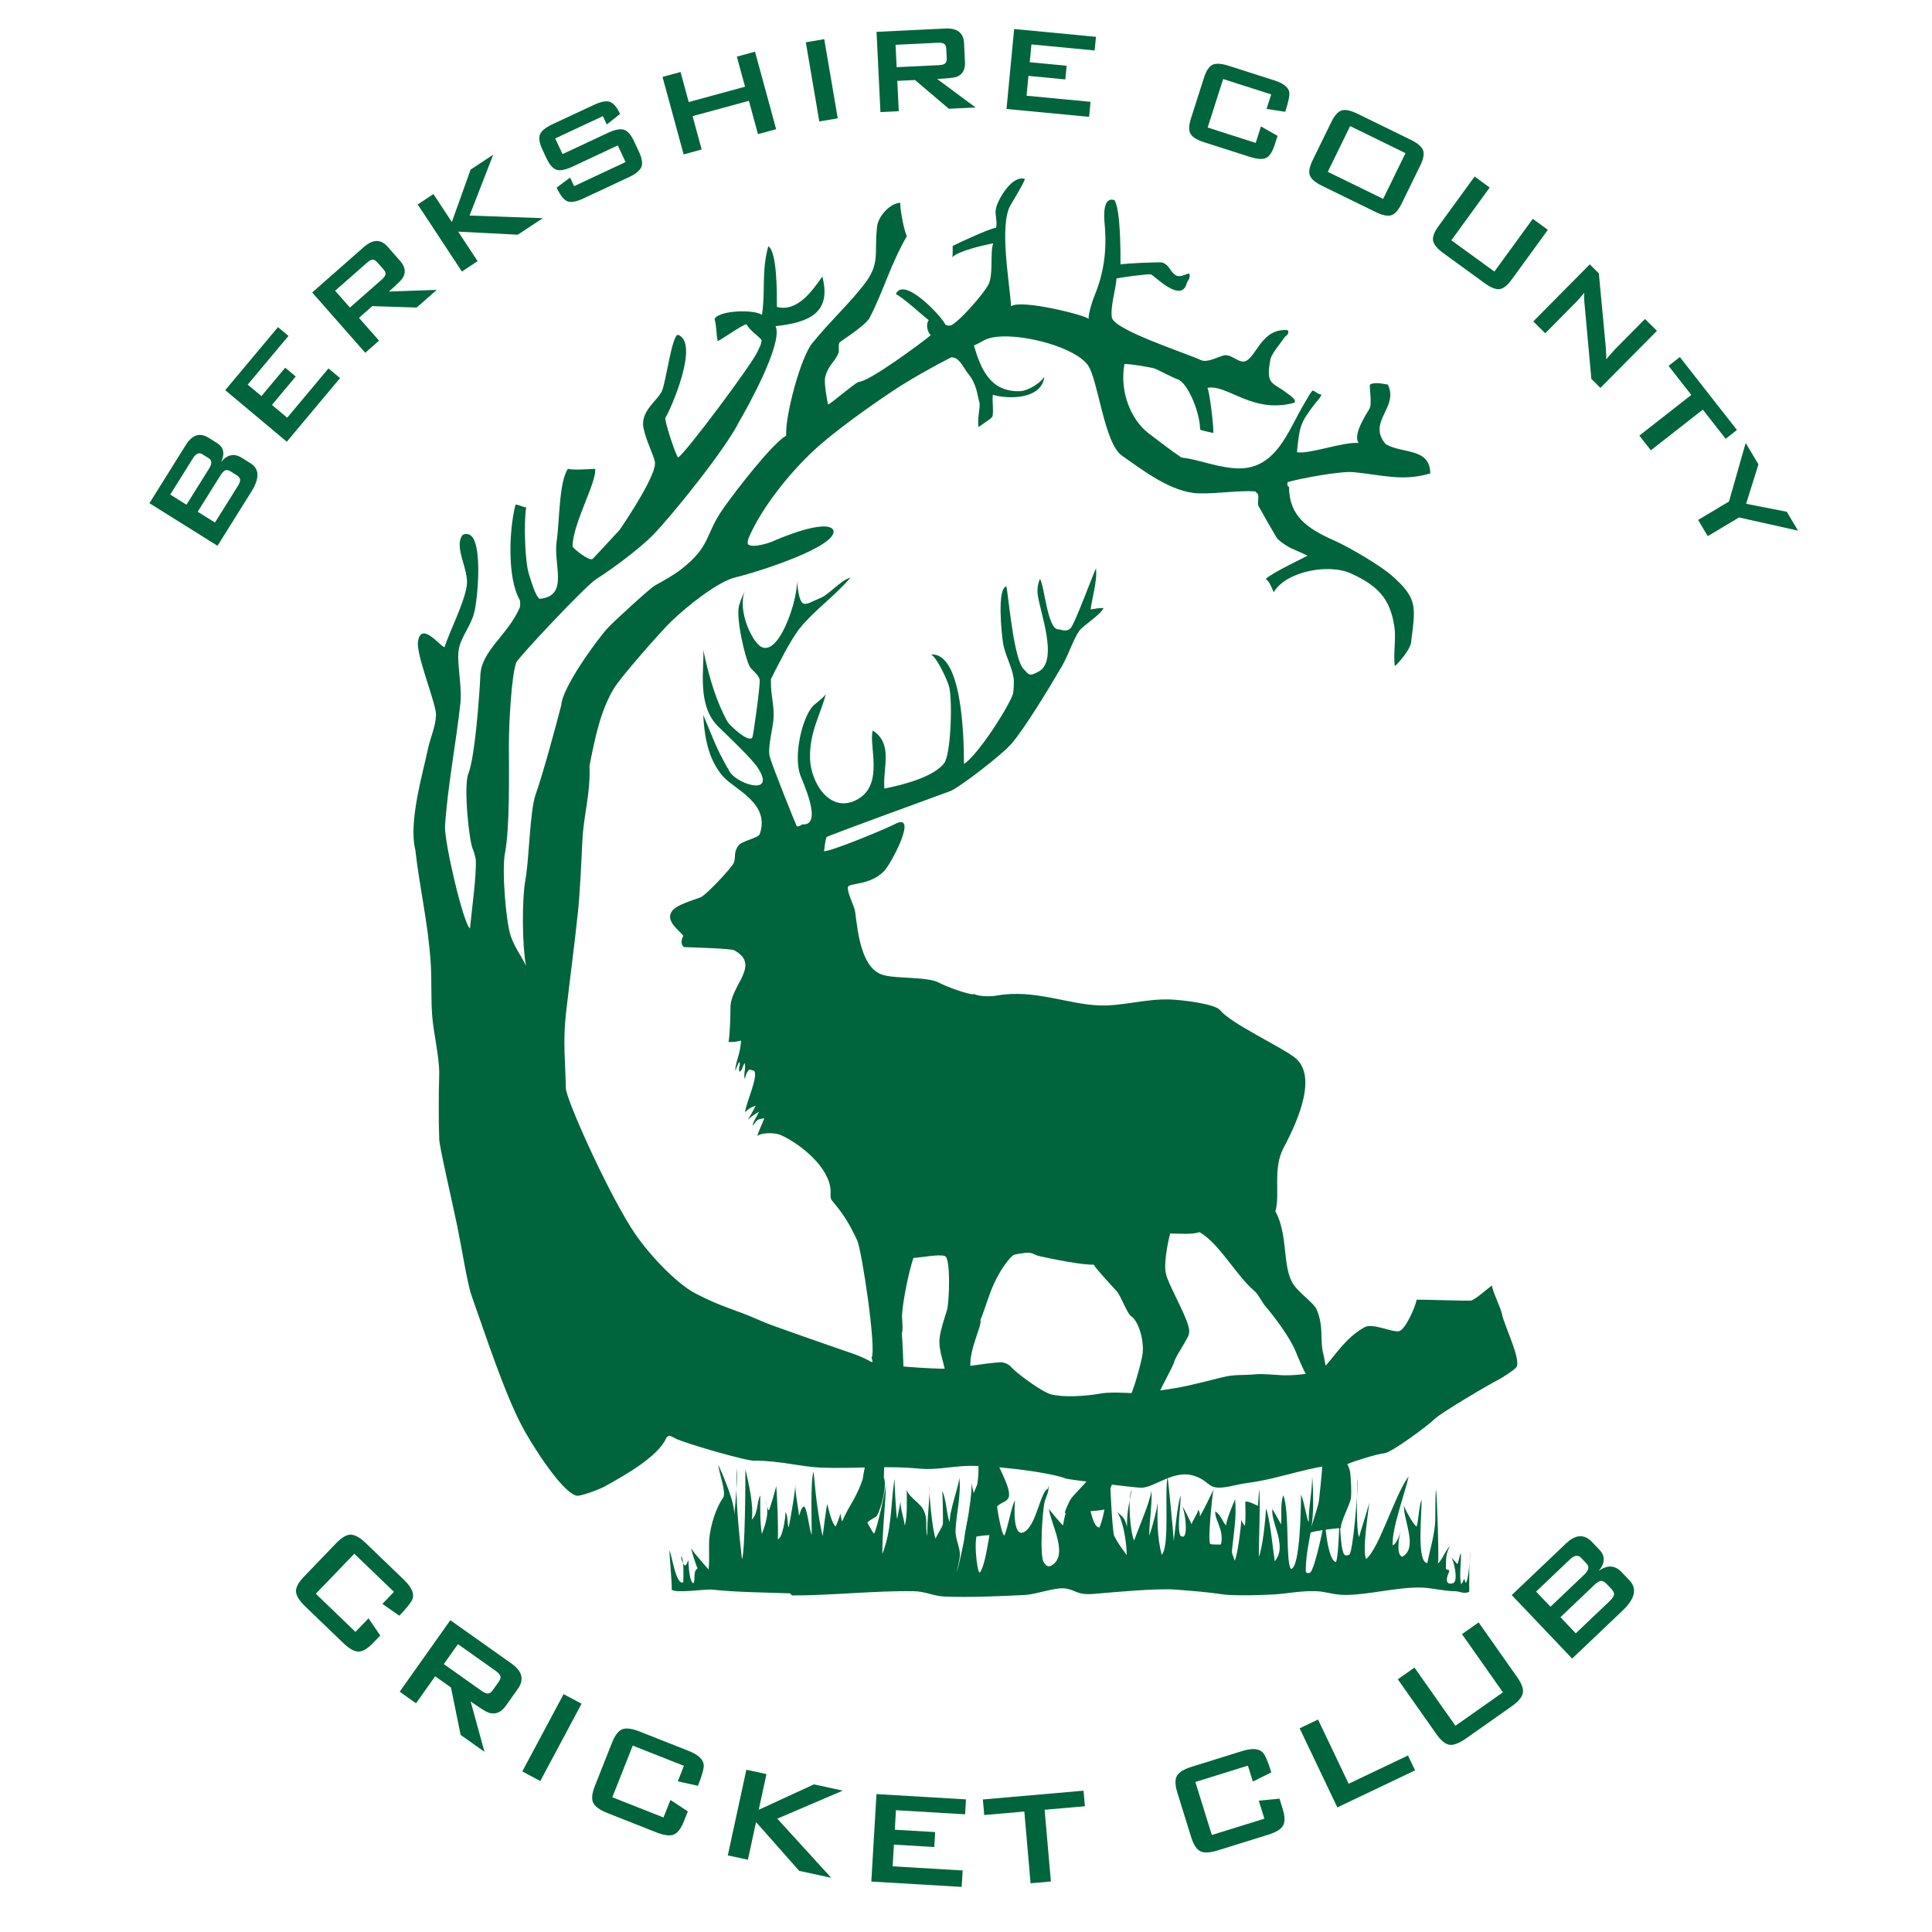
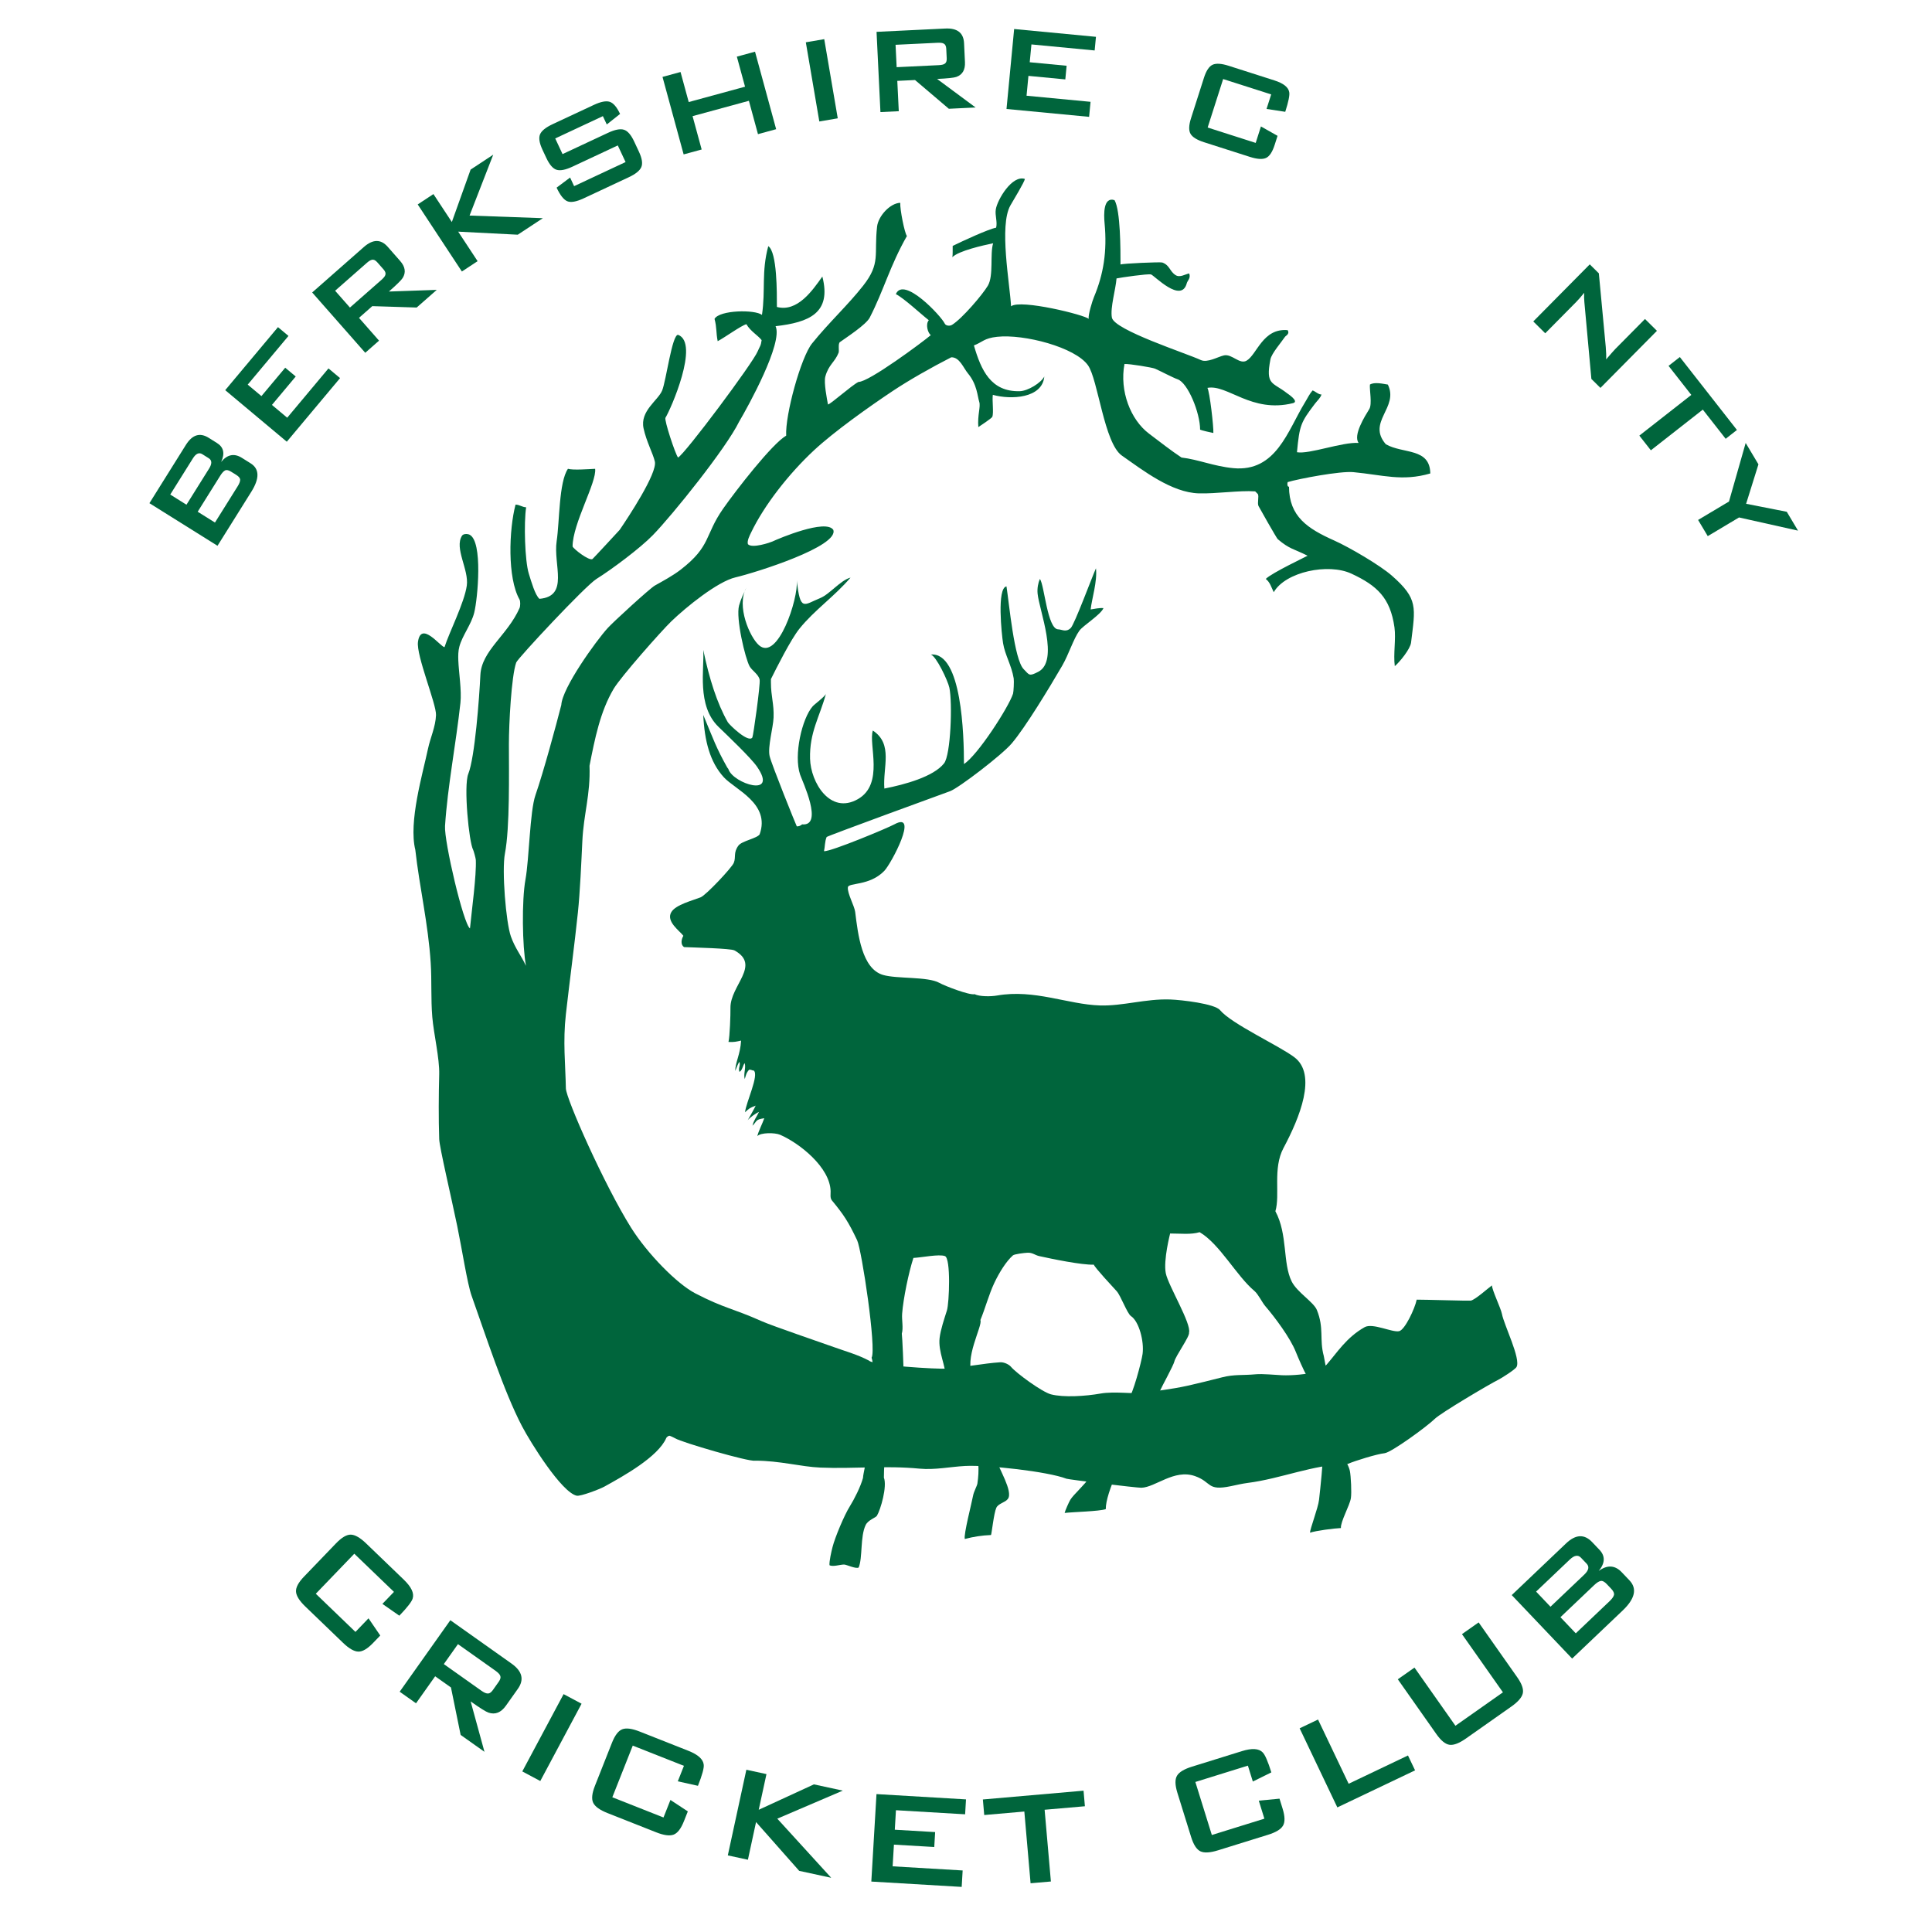
<svg xmlns="http://www.w3.org/2000/svg" stroke-width="0.501" stroke-linejoin="bevel" fill-rule="evenodd" version="1.1" overflow="visible" width="150pt" height="150pt" viewBox="0 0 150 150">
  <defs>
    <marker id="DefaultArrow2" markerUnits="strokeWidth" viewBox="0 0 1 1" markerWidth="1" markerHeight="1" overflow="visible" orient="auto">
      <g transform="scale(0.009)">
-         <path d="M -9 54 L -9 -54 L 117 0 z" />
-       </g>
+         </g>
    </marker>
    <marker id="DefaultArrow3" markerUnits="strokeWidth" viewBox="0 0 1 1" markerWidth="1" markerHeight="1" overflow="visible" orient="auto">
      <g transform="scale(0.009)">
        <path d="M -27 54 L -9 0 L -27 -54 L 135 0 z" />
      </g>
    </marker>
    <marker id="DefaultArrow4" markerUnits="strokeWidth" viewBox="0 0 1 1" markerWidth="1" markerHeight="1" overflow="visible" orient="auto">
      <g transform="scale(0.009)">
        <path d="M -9,0 L -9,-45 C -9,-51.708 2.808,-56.580 9,-54 L 117,-9 C 120.916,-7.369 126.000,-4.242 126,0 C 126,4.242 120.916,7.369 117,9 L 9,54 C 2.808,56.580 -9,51.708 -9,45 z" />
      </g>
    </marker>
    <marker id="DefaultArrow5" markerUnits="strokeWidth" viewBox="0 0 1 1" markerWidth="1" markerHeight="1" overflow="visible" orient="auto">
      <g transform="scale(0.009)">
        <path d="M -54, 0 C -54,29.807 -29.807,54 0,54 C 29.807,54 54,29.807 54,0 C 54,-29.807 29.807,-54 0,-54 C -29.807,-54 -54,-29.807 -54,0 z" />
      </g>
    </marker>
    <marker id="DefaultArrow6" markerUnits="strokeWidth" viewBox="0 0 1 1" markerWidth="1" markerHeight="1" overflow="visible" orient="auto">
      <g transform="scale(0.009)">
        <path d="M -63,0 L 0,63 L 63,0 L 0,-63 z" />
      </g>
    </marker>
    <marker id="DefaultArrow7" markerUnits="strokeWidth" viewBox="0 0 1 1" markerWidth="1" markerHeight="1" overflow="visible" orient="auto">
      <g transform="scale(0.009)">
        <path d="M 18,-54 L 108,-54 L 63,0 L 108,54 L 18, 54 L -36,0 z" />
      </g>
    </marker>
    <marker id="DefaultArrow8" markerUnits="strokeWidth" viewBox="0 0 1 1" markerWidth="1" markerHeight="1" overflow="visible" orient="auto">
      <g transform="scale(0.009)">
        <path d="M -36,0 L 18,-54 L 54,-54 L 18,-18 L 27,-18 L 63,-54 L 99,-54 L 63,-18 L 72,-18 L 108,-54 L 144,-54 L 90,0 L 144,54 L 108,54 L 72,18 L 63,18 L 99,54 L 63,54 L 27,18 L 18,18 L 54,54 L 18,54 z" />
      </g>
    </marker>
    <marker id="DefaultArrow9" markerUnits="strokeWidth" viewBox="0 0 1 1" markerWidth="1" markerHeight="1" overflow="visible" orient="auto">
      <g transform="scale(0.009)">
        <path d="M 0,45 L -45,0 L 0, -45 L 45, 0 z M 0, 63 L-63, 0 L 0, -63 L 63, 0 z" />
      </g>
    </marker>
    <filter id="StainedFilter">
      <feBlend mode="multiply" in2="BackgroundImage" in="SourceGraphic" result="blend" />
      <feComposite in="blend" in2="SourceAlpha" operator="in" result="comp" />
    </filter>
    <filter id="BleachFilter">
      <feBlend mode="screen" in2="BackgroundImage" in="SourceGraphic" result="blend" />
      <feComposite in="blend" in2="SourceAlpha" operator="in" result="comp" />
    </filter>
    <filter id="InvertTransparencyBitmapFilter">
      <feComponentTransfer>
        <feFuncR type="gamma" amplitude="1.055" exponent=".417" offset="-0.055" />
        <feFuncG type="gamma" amplitude="1.055" exponent=".417" offset="-0.055" />
        <feFuncB type="gamma" amplitude="1.055" exponent=".417" offset="-0.055" />
      </feComponentTransfer>
      <feComponentTransfer>
        <feFuncR type="linear" slope="-1" intercept="1" />
        <feFuncG type="linear" slope="-1" intercept="1" />
        <feFuncB type="linear" slope="-1" intercept="1" />
        <feFuncA type="linear" slope="1" intercept="0" />
      </feComponentTransfer>
      <feComponentTransfer>
        <feFuncR type="gamma" amplitude="1" exponent="2.4" offset="0" />
        <feFuncG type="gamma" amplitude="1" exponent="2.4" offset="0" />
        <feFuncB type="gamma" amplitude="1" exponent="2.4" offset="0" />
      </feComponentTransfer>
    </filter>
  </defs>
  <g id="Document" fill="none" stroke="black" font-family="Times New Roman" font-size="16" transform="scale(1 -1)">
    <g id="Spread" transform="translate(0 -150)">
      <g id="Layer_2">
        <path d="M 102.779,44.719 C 103.046,43.229 103.6,40.844 104.058,39.218 C 104.235,38.591 104.262,37.719 104.367,37.054 C 104.446,36.552 104.728,36.184 104.805,35.793 C 104.884,35.392 104.95,34.119 104.882,33.681 C 104.794,33.116 104.065,31.845 104.109,31.363 C 103.555,31.338 102.168,31.157 101.714,31.003 C 101.683,31.234 102.339,32.914 102.41,33.553 C 102.522,34.572 102.732,36.401 102.693,37.389 C 102.616,39.367 101.827,41.368 101.457,43.183 C 101.255,43.517 100.776,44.61 100.607,45.038 C 100.173,46.136 98.965,47.746 98.238,48.591 C 97.98,48.891 97.694,49.519 97.388,49.775 C 96.005,50.933 94.701,53.418 93.139,54.334 C 92.463,54.131 91.675,54.231 90.848,54.231 C 90.851,54.222 90.308,52.167 90.513,51.14 C 90.701,50.195 92.52,47.216 92.315,46.531 C 92.385,46.247 91.276,44.73 91.176,44.291 C 91.107,43.983 90.171,42.289 90.075,42.046 C 89.716,41.134 88.643,39.292 88.144,38.456 C 87.31,37.058 85.841,34.125 85.852,32.831 C 85.338,32.656 83.321,32.614 82.658,32.535 C 82.696,32.713 82.994,33.386 83.096,33.553 C 83.358,33.982 84.169,34.662 84.616,35.329 C 84.985,35.879 85.41,36.896 85.749,37.543 C 86.359,38.711 86.896,40.363 87.602,41.381 C 87.937,41.674 88.632,44.295 88.71,44.883 C 88.839,45.857 88.435,47.404 87.809,47.819 C 87.515,48.013 87.015,49.403 86.701,49.75 C 86.392,50.092 85.016,51.561 84.925,51.81 C 83.96,51.784 81.698,52.252 80.676,52.479 C 80.357,52.551 80.164,52.757 79.774,52.738 C 79.517,52.724 78.76,52.636 78.641,52.531 C 78.124,52.073 77.587,51.214 77.199,50.394 C 76.772,49.49 76.49,48.405 76.117,47.51 C 76.319,47.084 74.784,44.48 75.551,43.106 C 75.912,42.46 76.597,40.216 76.864,39.372 C 77.117,38.573 77.119,37.582 77.328,36.746 C 77.507,36.029 78.676,34.213 78.255,33.63 C 78.045,33.338 77.51,33.279 77.353,32.934 C 77.158,32.503 76.994,30.904 76.941,30.822 C 76.219,30.79 75.583,30.692 74.909,30.514 C 74.794,30.808 75.463,33.389 75.551,33.887 C 75.605,34.188 75.86,34.642 75.885,34.814 C 76.04,35.858 75.993,36.774 75.68,37.801 C 75.496,38.402 75.048,39.017 74.83,39.655 C 74.406,40.902 73.804,42.099 73.389,43.158 C 73.46,43.904 72.825,45.034 72.951,46.119 C 73.025,46.764 73.32,47.627 73.518,48.256 C 73.7,48.835 73.834,52.316 73.363,52.479 C 72.884,52.645 71.586,52.369 70.917,52.334 C 70.555,51.23 70.129,49.181 70.041,47.999 C 70.005,47.504 70.147,46.906 70.016,46.454 C 70.055,46.232 70.167,43.663 70.144,43.57 C 69.922,42.658 69.549,41.604 69.269,40.634 C 68.898,39.353 68.625,36.676 68.625,35.278 C 68.893,34.596 68.374,32.802 68.084,32.317 C 67.995,32.167 67.402,31.996 67.209,31.595 C 66.777,30.698 66.983,29.063 66.668,28.299 C 66.45,28.171 65.719,28.53 65.534,28.53 C 65.218,28.53 64.664,28.333 64.401,28.479 C 64.377,28.795 64.547,29.531 64.633,29.87 C 64.831,30.653 65.554,32.368 65.973,33.037 C 66.326,33.603 66.812,34.563 67.002,35.251 C 67.03,35.678 67.227,36.228 67.209,36.797 C 67.18,37.664 67.17,38.824 67.312,39.655 C 67.479,40.635 68.014,43.588 67.671,44.59 C 68.061,45.256 66.905,52.951 66.549,53.704 C 65.868,55.145 65.501,55.695 64.593,56.795 C 64.429,56.993 64.496,57.272 64.489,57.516 C 64.439,59.373 62.082,61.235 60.576,61.893 C 60.159,62.076 59.047,62.073 58.799,61.791 C 58.867,62.124 59.199,62.779 59.34,63.181 C 58.62,63.077 58.795,62.962 58.425,62.602 C 58.499,62.984 58.745,63.285 58.928,63.671 C 58.643,63.553 58.195,63.208 58.052,63.027 C 58.203,63.292 58.591,63.964 58.67,64.16 C 58.191,63.974 58.164,63.941 57.846,63.645 C 57.903,64.364 58.965,66.561 58.515,66.889 C 58.412,66.864 58.322,66.981 58.155,66.941 C 57.932,66.696 57.922,66.53 57.821,66.22 C 57.709,66.654 57.928,67.042 57.821,67.456 C 57.686,67.343 57.633,66.863 57.409,66.786 C 57.299,67.107 57.511,67.257 57.409,67.559 C 57.283,67.402 57.171,67.057 57.088,66.855 C 57.075,67.492 57.489,68.165 57.537,69.208 C 57.165,69.127 56.987,69.077 56.559,69.104 C 56.662,69.5 56.722,71.26 56.712,71.73 C 56.675,73.485 59.115,75.058 57.022,76.211 C 56.736,76.369 53.824,76.436 53.108,76.468 C 52.831,76.654 52.89,77.063 53.056,77.344 C 52.814,77.697 51.667,78.456 52.129,79.197 C 52.48,79.763 53.751,80.078 54.395,80.331 C 54.811,80.494 56.821,82.634 56.971,83.009 C 57.16,83.483 56.918,83.784 57.331,84.348 C 57.599,84.714 58.789,84.909 58.979,85.224 C 59.83,87.61 57.076,88.693 56.198,89.653 C 55.115,90.836 54.696,92.485 54.601,94.494 C 55.397,92.58 55.592,91.97 56.455,90.425 C 56.505,90.337 56.534,90.343 56.559,90.27 C 56.934,89.162 60.464,88.028 58.773,90.477 C 58.291,91.173 56.484,92.892 55.786,93.566 C 54.078,95.219 54.694,98.068 54.601,99.541 C 55.068,97.307 55.665,95.406 56.507,93.928 C 56.614,93.74 58.112,92.282 58.412,92.742 C 58.483,92.85 59.043,96.85 58.979,97.224 C 58.911,97.626 58.388,97.938 58.207,98.253 C 57.861,98.853 57.11,102.022 57.383,102.992 C 57.535,103.536 57.729,103.893 57.949,104.382 C 57.144,102.949 58.225,100.514 58.928,99.902 C 60.38,98.634 61.998,103.507 61.863,104.949 C 62.13,102.479 62.406,103.048 63.665,103.558 C 64.426,103.866 65.248,104.948 66.035,105.155 C 64.786,103.691 63.224,102.626 62.069,101.189 C 61.391,100.347 60.28,98.13 59.855,97.275 C 59.853,97.271 59.855,97.042 59.855,97.017 C 59.855,95.921 60.103,95.343 60.06,94.288 C 60.028,93.499 59.594,92.024 59.752,91.301 C 59.882,90.7 61.84,85.852 61.863,85.841 C 62.013,85.835 62.15,85.886 62.275,85.996 C 63.966,85.839 62.296,89.342 62.12,89.858 C 61.608,91.367 62.267,94.223 63.099,95.164 C 63.247,95.331 64.082,95.944 64.129,96.142 C 63.633,94.32 62.84,93.151 62.893,91.094 C 62.939,89.261 64.446,86.73 66.601,87.953 C 68.675,89.131 67.411,92.204 67.768,93.28 C 69.369,92.224 68.53,90.427 68.661,88.777 C 70.243,89.088 72.474,89.692 73.297,90.734 C 73.82,91.396 73.956,95.447 73.709,96.605 C 73.591,97.157 72.684,99.07 72.267,99.181 C 74.684,99.399 74.841,92.87 74.841,90.682 C 75.893,91.345 78.312,95.088 78.652,96.142 C 78.696,96.28 78.738,97.116 78.704,97.326 C 78.537,98.349 78.028,99.139 77.879,100.057 C 77.768,100.739 77.386,104.358 78.143,104.472 C 78.359,103.09 78.74,98.804 79.476,98.048 C 79.927,97.584 79.895,97.474 80.609,97.841 C 82.259,98.689 80.675,102.639 80.558,103.919 C 80.52,104.336 80.604,104.758 80.738,105.052 C 81.089,104.58 81.314,101.162 82.155,101.138 C 82.463,101.129 82.761,100.884 83.132,101.241 C 83.425,101.522 84.82,105.295 85.09,105.876 C 85.207,104.86 84.766,103.507 84.678,102.682 C 85.022,102.73 85.309,102.813 85.674,102.786 C 85.45,102.261 84.095,101.437 83.803,101.034 C 83.342,100.4 82.973,99.181 82.463,98.305 C 81.476,96.609 79.603,93.514 78.549,92.28 C 77.798,91.39 74.422,88.81 73.76,88.571 C 72.917,88.267 64.288,85.114 64.181,85.017 C 64.031,84.669 64.052,84.237 63.975,83.911 C 64.551,83.888 68.931,85.719 69.434,85.996 C 71.379,87.068 69.2,82.951 68.661,82.391 C 67.51,81.19 65.842,81.489 65.829,81.103 C 65.778,80.643 66.336,79.672 66.396,79.197 C 66.614,77.453 66.911,74.79 68.559,74.306 C 69.636,73.989 72.034,74.194 72.936,73.688 C 73.366,73.447 75.277,72.714 75.664,72.812 C 76.065,72.617 76.929,72.623 77.416,72.709 C 80.31,73.217 82.906,72.015 85.399,71.937 C 87.17,71.881 88.949,72.469 90.859,72.4 C 91.737,72.369 94.307,72.072 94.721,71.576 C 95.626,70.495 99.252,68.847 100.489,67.92 C 102.284,66.574 100.9,63.211 99.651,60.871 C 98.798,59.275 99.405,57.245 99.021,55.959 C 99.989,54.165 99.578,51.931 100.284,50.512 C 100.703,49.667 101.99,48.911 102.24,48.297 C 102.818,46.882 102.424,46.01 102.779,44.719 Z" fill="#00653c" stroke-linejoin="miter" stroke="none" stroke-width="0.207" stroke-linecap="round" marker-start="none" marker-end="none" stroke-miterlimit="79.84" />
        <path d="M 75.614,123.181 C 76.173,121.256 76.93,119.574 79.167,119.627 C 79.812,119.642 80.839,120.285 81.079,120.769 C 80.928,119.069 78.496,118.951 77.082,119.345 C 77.02,118.9 77.165,117.942 77.041,117.637 C 76.995,117.524 76.097,116.933 75.958,116.84 C 75.881,117.767 76.148,118.423 76.03,118.791 C 75.885,119.244 75.867,120.151 75.146,121.016 C 74.796,121.436 74.503,122.279 73.854,122.259 C 72.308,121.469 70.594,120.497 69.307,119.641 C 67.499,118.437 64.763,116.495 63.203,115.043 C 61.256,113.232 59.33,110.775 58.316,108.655 C 58.211,108.437 57.983,108.008 58.068,107.749 C 58.398,107.398 59.806,107.882 59.964,107.955 C 60.476,108.196 64.112,109.733 64.696,108.863 C 65.155,107.584 58.711,105.552 57.1,105.173 C 55.708,104.846 53.265,102.865 52.115,101.754 C 51.341,101.006 48.195,97.448 47.645,96.521 C 46.599,94.758 46.183,92.643 45.77,90.547 C 45.849,88.289 45.313,86.811 45.213,84.696 C 45.135,83.062 45.034,80.739 44.867,79.146 C 44.593,76.539 44.239,73.938 43.936,71.265 C 43.694,69.115 43.9,67.404 43.934,65.497 C 43.949,64.697 46.913,58.011 48.984,54.702 C 50.261,52.663 52.564,50.318 53.983,49.584 C 56.277,48.398 56.828,48.453 59.162,47.413 C 59.961,47.057 63.925,45.706 64.743,45.411 C 65.698,45.068 66.586,44.828 67.473,44.36 C 67.802,43.992 72.755,43.682 73.541,43.742 C 74.872,43.844 76.352,44.149 77.649,44.233 C 77.966,44.254 78.346,44.054 78.486,43.888 C 78.919,43.374 80.914,41.922 81.594,41.744 C 82.578,41.487 84.293,41.6 85.446,41.805 C 86.492,41.991 88.113,41.766 88.66,41.847 C 89.926,42.035 90.922,42.134 92.163,42.404 C 92.819,42.547 94.219,42.891 94.866,43.06 C 95.823,43.31 96.485,43.205 97.501,43.302 C 98.008,43.35 99.023,43.25 99.538,43.227 C 100.286,43.194 101.485,43.297 102.154,43.495 C 102.404,43.569 102.894,43.93 102.999,44.051 C 103.823,44.996 104.537,46.162 105.949,46.958 C 106.572,47.31 108.087,46.532 108.626,46.648 C 109.077,46.746 109.854,48.41 109.992,49.095 C 110.518,49.1 114.084,48.995 114.189,49.018 C 114.555,49.097 115.52,49.979 115.837,50.203 C 115.82,49.883 116.528,48.424 116.61,47.988 C 116.77,47.127 118.097,44.494 117.742,43.868 C 117.622,43.654 116.551,42.987 116.353,42.889 C 115.6,42.515 111.866,40.298 111.408,39.851 C 110.781,39.237 108.016,37.224 107.493,37.172 C 106.925,37.116 105.18,36.579 104.661,36.348 C 101.883,36.28 99.501,35.201 96.849,34.863 C 96.455,34.813 95.97,34.7 95.572,34.616 C 93.671,34.218 94.107,34.934 92.771,35.399 C 91.152,35.961 89.697,34.514 88.609,34.492 C 88.248,34.484 82.974,35.126 82.8,35.193 C 81.349,35.753 76.681,36.273 74.93,36.182 C 73.794,36.123 72.58,35.861 71.387,35.975 C 68.717,36.231 66.283,35.948 63.683,36.058 C 62.18,36.121 60.551,36.594 58.614,36.594 C 58.146,36.493 52.906,38.023 52.434,38.324 C 52.397,38.349 52.03,38.524 51.981,38.53 C 51.907,38.538 51.757,38.419 51.734,38.365 C 51.103,36.882 48.352,35.37 46.913,34.574 C 46.57,34.386 45.071,33.806 44.77,33.875 C 43.599,34.142 41.203,37.981 40.527,39.272 C 39.115,41.968 37.69,46.376 36.612,49.407 C 36.281,50.34 35.872,53.007 35.5,54.805 C 35.036,57.058 34.122,60.912 34.1,61.563 C 34.046,63.157 34.059,65.002 34.1,66.589 C 34.131,67.834 33.674,69.725 33.563,71.039 C 33.445,72.454 33.53,73.838 33.44,75.241 C 33.246,78.278 32.568,81.127 32.245,84.016 C 31.71,86.184 32.811,89.892 33.234,91.886 C 33.411,92.719 33.819,93.576 33.852,94.482 C 33.884,95.346 32.303,99.116 32.451,100.167 C 32.687,101.84 34.203,99.773 34.512,99.755 C 34.858,100.863 36.055,103.202 36.242,104.535 C 36.416,105.774 35.253,107.441 35.871,108.408 C 35.978,108.576 36.304,108.558 36.448,108.49 C 37.514,107.983 37.084,103.487 36.819,102.434 C 36.584,101.498 35.899,100.671 35.665,99.797 C 35.574,99.458 35.569,99.096 35.583,98.726 C 35.62,97.79 35.851,96.379 35.748,95.43 C 35.406,92.285 34.749,88.933 34.552,85.871 C 34.475,84.677 35.981,78.243 36.489,77.918 C 36.629,79.361 36.998,82.031 36.942,83.234 C 36.935,83.373 36.774,83.949 36.736,84.016 C 36.41,84.598 35.982,88.988 36.359,89.921 C 36.866,91.177 37.214,95.829 37.296,97.584 C 37.384,99.492 39.402,100.671 40.335,102.786 C 40.404,102.943 40.411,103.321 40.335,103.455 C 39.383,105.136 39.515,108.881 40.026,110.821 C 40.345,110.817 40.536,110.625 40.85,110.614 C 40.664,109.421 40.748,106.457 41.056,105.464 C 41.257,104.816 41.541,103.813 41.88,103.507 C 44.214,103.704 42.941,106.148 43.219,107.987 C 43.449,109.507 43.387,112.572 44.095,113.602 C 44.469,113.485 45.725,113.576 46.206,113.602 C 46.342,112.563 44.458,109.343 44.455,107.575 C 44.519,107.385 45.741,106.432 46,106.597 C 46.053,106.631 48.107,108.856 48.112,108.863 C 48.744,109.787 51.053,113.272 50.842,114.167 C 50.688,114.822 50.192,115.699 49.966,116.743 C 49.674,118.093 51.09,118.907 51.408,119.679 C 51.719,120.435 52.177,124.03 52.644,124.005 C 54.345,123.378 52.065,118.198 51.666,117.567 C 51.556,117.393 52.431,114.734 52.644,114.477 C 53.191,114.767 58.435,121.788 58.824,122.718 C 59.006,123.152 59.067,123.114 59.133,123.593 C 58.843,123.968 58.264,124.28 57.949,124.83 C 57.545,124.725 56.242,123.779 55.721,123.511 C 55.585,124.176 55.661,124.563 55.476,125.242 C 55.866,125.937 58.625,125.977 59.159,125.55 C 59.448,127.517 59.105,128.865 59.648,130.889 C 60.343,130.429 60.318,127.239 60.318,126.168 C 61.905,125.746 63.078,127.441 63.847,128.529 C 64.579,125.684 62.807,124.97 60.215,124.675 C 60.815,123.386 58.081,118.439 57.383,117.258 C 56.369,115.186 52.219,110.026 50.687,108.451 C 49.71,107.445 47.512,105.803 46.31,105.052 C 45.438,104.509 40.191,98.885 40.078,98.562 C 39.7,97.487 39.511,93.777 39.511,92.228 C 39.511,89.977 39.591,85.747 39.202,83.729 C 38.952,82.429 39.28,78.379 39.666,77.292 C 39.995,76.366 40.473,75.798 40.837,75.013 C 40.553,76.517 40.499,80.074 40.798,81.721 C 41.087,83.309 41.136,87.009 41.571,88.262 C 42.198,90.069 43.171,93.67 43.579,95.266 C 43.651,96.594 46.261,100.224 47.184,101.241 C 47.619,101.721 50.459,104.322 50.842,104.537 C 51.439,104.872 52.241,105.302 52.85,105.773 C 55.227,107.611 54.691,108.433 56.147,110.511 C 57.132,111.917 59.939,115.544 61.039,116.177 C 60.952,117.783 62.181,122.26 63.048,123.335 C 64.343,124.943 65.844,126.327 67.013,127.816 C 68.389,129.566 67.852,130.232 68.095,132.4 C 68.188,133.228 69.113,134.232 69.897,134.254 C 69.862,133.757 70.24,131.866 70.413,131.679 C 69.083,129.339 68.629,127.491 67.528,125.344 C 67.243,124.787 65.685,123.782 65.211,123.439 C 65.05,123.322 65.168,122.767 65.108,122.614 C 64.814,121.87 64.33,121.695 64.077,120.76 C 63.952,120.295 64.205,119.017 64.284,118.598 C 64.465,118.594 66.115,120.081 66.653,120.348 C 67.44,120.326 71.652,123.456 72.267,123.98 C 72.034,124.147 71.84,124.831 72.112,125.138 C 71.509,125.606 70.175,126.857 69.554,127.164 C 70.154,128.592 73.08,125.457 73.348,124.88 C 73.433,124.699 73.739,124.67 73.915,124.778 C 74.704,125.265 76.297,127.142 76.695,127.816 C 77.159,128.6 76.848,130.279 77.107,131.112 C 76.34,130.956 74.413,130.523 73.941,130.031 C 73.98,130.24 73.959,130.652 73.966,130.907 C 74.698,131.268 76.737,132.214 77.339,132.323 C 77.453,132.776 77.239,133.27 77.313,133.739 C 77.431,134.494 78.579,136.434 79.57,136.108 C 79.543,135.868 78.682,134.462 78.446,134.048 C 77.556,132.477 78.407,127.948 78.498,126.219 C 79.223,126.793 84.278,125.536 84.523,125.242 C 84.475,125.567 84.815,126.652 84.936,126.94 C 85.677,128.707 85.965,130.476 85.76,132.658 C 85.691,133.379 85.661,134.744 86.532,134.46 C 86.999,133.652 86.996,130.596 86.996,129.464 C 87.146,129.543 90.091,129.673 90.24,129.619 C 90.825,129.407 90.805,128.938 91.271,128.64 C 91.61,128.423 92.024,128.715 92.327,128.77 C 92.473,128.416 92.193,128.206 92.145,128.022 C 91.723,126.382 89.601,128.633 89.364,128.692 C 89.102,128.756 87.036,128.456 86.687,128.383 C 86.624,127.526 86.188,126.121 86.326,125.344 C 86.499,124.375 92.117,122.569 93.228,122.048 C 93.742,121.806 94.577,122.312 95.03,122.408 C 95.651,122.54 96.241,121.685 96.781,121.996 C 97.591,122.463 98.039,124.543 99.974,124.366 C 100.157,124.074 99.825,123.935 99.768,123.851 C 99.469,123.406 98.725,122.561 98.636,122.099 C 98.243,120.067 98.804,120.352 99.923,119.473 C 99.973,119.434 100.908,118.829 100.386,118.7 C 97.158,117.897 95.3,120.182 93.743,119.885 C 93.917,119.615 94.236,116.826 94.205,116.383 C 94.099,116.395 93.245,116.596 93.176,116.64 C 93.176,117.95 92.227,120.284 91.425,120.554 C 91.087,120.668 90.082,121.198 89.673,121.378 C 89.475,121.466 87.68,121.765 87.304,121.739 C 86.91,119.646 87.775,117.411 89.211,116.331 C 90.049,115.7 90.957,114.985 91.733,114.477 C 93.049,114.325 94.23,113.798 95.751,113.653 C 99.086,113.337 99.977,116.571 101.313,118.751 C 101.552,119.14 101.646,119.38 101.906,119.685 C 102.091,119.642 102.367,119.358 102.601,119.37 C 102.503,119.078 102.277,118.902 102.086,118.649 C 100.992,117.202 100.896,117.001 100.696,114.889 C 101.652,114.718 104.224,115.699 105.485,115.61 C 105.031,116.206 105.982,117.706 106.309,118.237 C 106.549,118.625 106.316,119.744 106.361,120.142 C 106.711,120.36 107.377,120.201 107.752,120.142 C 108.632,118.344 106.093,117.245 107.597,115.507 C 108.943,114.744 111.018,115.25 111.048,113.241 C 108.863,112.603 107.352,113.128 105.073,113.343 C 104.052,113.44 100.851,112.831 99.974,112.571 C 99.931,112.439 99.94,112.195 100.077,112.211 C 100.09,109.899 101.512,108.963 103.58,108.039 C 104.792,107.497 107.155,106.104 108.06,105.31 C 110.13,103.494 109.883,102.852 109.554,100.108 C 109.493,99.607 108.672,98.602 108.292,98.28 C 108.166,99.218 108.393,100.392 108.266,101.293 C 107.941,103.582 106.921,104.535 104.918,105.464 C 103.126,106.296 99.803,105.606 98.893,104.022 C 98.71,104.384 98.616,104.785 98.275,105.052 C 98.714,105.513 101.511,106.831 101.52,106.854 C 100.445,107.396 100.127,107.353 99.201,108.142 C 99.118,108.213 97.758,110.608 97.708,110.717 C 97.601,110.958 97.768,111.468 97.657,111.645 L 97.451,111.85 C 96.216,111.938 94.444,111.655 93.073,111.695 C 90.966,111.757 88.766,113.463 87.099,114.631 C 85.725,115.594 85.252,120.529 84.472,121.636 C 83.484,123.038 79.512,124.078 77.416,123.851 C 76.393,123.74 76.287,123.437 75.614,123.181 Z" fill="#00653c" stroke="none" stroke-linejoin="miter" stroke-width="0.207" stroke-linecap="round" marker-start="none" marker-end="none" stroke-miterlimit="79.84" />
-         <path d="M 61.334,26.293 L 61.499,26.129 C 64.641,26.129 67.898,26.51 70.975,26.458 C 71.816,26.444 72.526,26.079 73.282,26.046 C 75.182,25.965 77.645,26.064 79.586,26.169 C 80.535,26.221 81.958,26.801 82.758,26.664 C 83.581,26.522 83.641,26.14 84.942,26.252 C 86.562,26.391 89.876,26.701 91.328,26.581 C 92.838,26.457 93.566,26.413 94.954,26.211 C 95.759,26.093 98.059,26.149 98.951,26.211 C 100.092,26.289 100.966,26.502 102.205,26.458 C 102.984,26.431 103.5,26.169 104.472,26.169 C 106.165,26.168 108.446,26.767 110.24,26.746 C 111.106,26.736 112.15,26.454 112.96,26.458 C 113.345,26.46 113.669,26.207 114.072,26.416 C 114.072,27.326 114.035,28.872 114.196,29.672 C 114.1,29.145 114.056,27.418 113.809,27.108 C 113.766,27.149 113.693,27.368 113.68,27.426 C 113.632,27.312 113.523,27.083 113.454,26.993 C 113.256,27.623 113.48,28.767 113.412,29.425 C 113.3,29.18 113.286,28.85 113.145,28.559 C 112.995,28.72 112.814,28.958 112.671,29.116 C 112.845,28.917 113.28,27.202 112.795,27.076 C 112.16,26.911 112.322,27.544 112.465,27.859 C 112.492,27.916 112.527,28.032 112.506,28.106 C 112.43,28.101 112.277,28.162 112.259,28.189 C 112.259,28.902 112.249,29.407 112.588,29.981 C 112.216,29.625 111.993,28.919 111.641,28.601 C 111.741,28.755 111.569,33.85 111.497,34.327 C 111.427,34.198 111.443,32.343 111.435,32.02 C 111.403,30.866 111.024,29.719 110.817,28.641 C 109.938,28.72 110.424,32.695 110.363,33.586 C 110.135,32.802 110.16,32.146 109.993,31.485 C 109.827,31.457 108.999,32.937 109.004,33.133 C 108.926,32.012 110.146,29.797 108.86,29.136 C 108.365,29.31 108.632,30.755 108.757,31.155 C 108.646,30.798 108.487,30.235 108.138,30.002 C 107.993,31.135 109.093,34.103 109.365,35.368 C 108.302,33.979 107.08,29.764 106.065,28.958 C 105.732,29.639 106.278,32.788 106.326,33.503 C 106.371,33.311 105.614,31.106 105.522,30.661 C 105.272,31.066 105.348,34.752 105.406,35.206 C 105.461,34.546 105.054,29.464 104.76,29.301 C 104.613,29.219 104.441,29.201 104.348,29.342 C 103.958,29.935 103.971,34 104.101,34.739 C 103.996,33.502 104.009,29.493 103.73,28.724 C 103.081,28.803 102.782,31.979 102.906,32.514 C 102.883,31.945 102.069,28.066 101.711,27.9 C 101.571,27.835 101.337,27.85 101.381,28.106 C 101.381,29.465 101.716,30.497 101.876,31.855 C 101.991,32.837 101.966,34.372 101.876,35.358 C 101.876,34.11 101.594,33.052 101.609,31.814 C 101.423,32.124 101.282,33.36 101.011,33.957 C 101.007,33.014 100.949,28.249 100.228,28.189 C 99.803,28.703 100.141,32.682 99.631,33.915 C 99.388,33.18 99.527,32.422 99.466,31.65 C 99.24,32.033 99.011,32.47 98.786,32.844 C 98.658,31.714 99.984,29.991 98.972,28.786 C 98.811,29.808 98.614,32.058 98.292,32.886 C 98.252,32.014 98.024,29.791 97.736,29.136 C 97.726,30.297 97.879,33.554 97.755,34.369 C 97.733,33.86 97.649,33.126 97.673,32.679 C 97.673,32.817 97.673,32.954 97.673,33.091 C 97.388,33.187 97.05,33.43 96.684,33.421 C 96.684,32.826 96.737,32.109 96.653,31.54 C 96.529,31.669 96.417,31.861 96.375,32.02 C 96.358,31.482 96.078,29.146 95.85,28.827 C 95.785,29.183 95.617,29.303 95.655,29.672 C 95.773,30.84 96.03,32.308 95.892,33.597 C 95.723,33.189 95.204,31.996 95.201,31.567 C 94.95,31.75 94.826,32.358 94.357,32.659 C 94.274,32.021 95.081,31.198 94.789,30.084 C 94.56,30.094 94.159,30.065 93.965,30.125 C 93.746,30.397 94.127,33.947 94.212,34.369 C 94.157,34.176 93.284,32.441 93.162,32.267 L 93.15,32.525 L 93.039,32.803 C 92.958,32.403 92.539,31.876 92.523,31.65 C 92.438,31.813 91.918,32.948 91.795,33.036 C 91.973,32.714 92.246,31.008 91.905,30.701 C 91.793,30.671 91.699,30.75 91.658,30.743 C 91.348,31.371 91.698,33.09 91.658,33.915 C 91.387,32.933 91.273,31.439 91.122,30.331 C 91.159,30.496 90.681,35.212 90.649,35.358 C 90.399,34.043 90.832,29.981 90.195,29.281 C 89.831,30.693 89.849,31.92 89.886,33.545 C 89.949,33.154 89.371,31.113 89.227,30.784 C 89.227,31.857 89.478,33.403 89.392,34.287 C 89.355,33.546 88.331,31.193 88.053,30.393 C 87.748,31.043 87.536,33.633 87.867,34.348 C 87.676,33.185 87.497,32.848 87.497,31.443 C 87.331,32.142 87.235,32.165 86.713,32.639 C 87.173,32.089 87.493,30.181 87.476,29.26 C 87.081,29.828 86.876,30.048 86.508,30.743 C 86.383,30.981 86.196,34.267 86.219,34.657 C 85.796,33.755 85.808,32.415 85.354,31.402 C 84.86,31.437 84.689,32.747 84.488,33.338 C 84.162,33.41 83.712,33.042 83.417,32.926 C 83.327,33.07 83.429,33.371 83.336,33.566 C 82.863,33.469 82.611,32.03 82.531,31.567 C 82.47,31.589 81.558,32.663 81.439,32.845 C 81.568,31.699 83.046,29.207 81.604,28.436 C 81.362,28.307 81.175,28.464 81.027,28.724 C 80.706,29.289 80.93,32.708 81.11,33.421 C 81.193,33.754 81.504,34.275 81.375,34.627 L 81.35,34.401 C 80.779,34.243 80.452,31.451 79.462,31.031 C 78.647,30.686 78.753,32.913 78.802,33.503 C 78.546,33.144 78.25,31.352 77.978,30.784 C 77.711,30.892 77.319,33.379 77.319,33.957 C 77.049,32.838 76.641,28.512 76.063,27.9 C 75.829,27.966 75.527,30.956 76.012,31.052 C 76.252,31.746 75.548,34.147 75.424,34.863 C 75.54,33.868 74.626,28.889 74.271,27.941 C 74.342,28.201 74.481,28.845 74.518,29.136 C 74.598,29.759 74.162,30.481 74.189,31.196 C 74.236,32.466 74.643,33.92 74.478,35.316 C 74.528,34.87 73.693,32.693 73.736,31.814 C 73.494,32.336 73.493,33.521 73.159,34.245 C 73.186,34.024 73.235,31.798 73.2,31.65 C 73.135,31.372 72.719,30.811 72.644,30.537 C 72.396,31.062 72.122,34.083 72.129,34.699 C 72.24,33.635 71.934,31.943 72.006,30.743 C 71.78,31.461 72.118,32.042 71.634,32.886 C 71.371,33.346 70.366,33.913 70.398,34.451 C 70.398,33.628 70.466,32.261 70.244,31.557 C 70.172,32.195 69.915,32.745 69.915,33.432 C 69.839,32.975 69.735,32.5 69.657,32.062 C 69.583,32.208 69.437,34.929 69.451,35.193 C 69.137,33.198 69.27,31.327 68.503,29.342 C 68.503,31.143 68.724,32.953 68.792,34.739 C 68.703,34.089 68.106,31.355 67.865,30.928 C 67.691,31.067 67.303,31.942 67.02,32.268 C 66.424,31.798 66.586,30.849 65.948,30.558 C 65.8,30.742 66.007,31.408 65.99,31.773 C 65.793,31.847 65.641,31.635 65.496,31.69 C 65.344,31.853 65.291,32.228 65.248,32.487 C 65.194,32.235 64.987,31.708 64.877,31.485 C 64.612,31.669 64.319,32.795 64.239,33.215 C 64.121,32.929 63.95,31.194 63.868,30.743 C 63.5,32.369 63.324,33.988 63.167,35.728 C 62.909,35.169 63.024,31.601 63.024,30.826 C 62.792,31.401 62.74,32.523 62.458,33.037 C 62.175,32.978 62.153,32.563 62.035,32.322 C 61.962,33.119 61.727,34.03 61.746,34.863 C 61.808,34.512 61.319,31.8 61.232,31.402 C 61.092,31.84 61.196,32.228 60.991,32.624 C 60.992,32.184 60.755,30.547 60.387,30.496 C 60.442,31.244 60.342,33.912 60.262,34.616 C 60.21,34.346 59.797,32.896 59.686,32.721 C 59.549,32.907 59.486,33.352 59.408,33.555 C 59.783,32.661 59.445,31.686 59.151,30.908 C 58.995,31.876 59.026,32.88 59.026,33.915 C 58.735,33.344 58.88,32.5 58.367,32.02 C 58.533,33.18 58.102,34.912 57.873,35.935 C 57.873,34.733 57.851,29.52 57.606,28.93 C 57.385,30.888 57.055,33.935 57.213,36.017 C 57.262,35.024 57.101,33.348 57.008,32.35 C 57.076,33.29 56.18,35.36 55.772,36.264 C 55.782,35.783 56.422,34.093 56.142,33.71 C 55.603,32.971 55.158,31.588 55.071,30.537 C 55.008,29.779 55.111,28.869 55.009,28.147 C 55.002,28.17 53.857,29.409 53.67,29.795 C 53.666,29.623 54.074,28.352 54.165,28.229 C 53.763,28 54.026,27.355 53.836,27.076 C 53.534,27.155 53.447,28.439 53.455,28.858 C 53.358,28.751 53.321,28.451 53.166,28.457 C 53.041,28.561 52.841,28.956 52.898,29.187 C 53.12,28.794 53.053,27.706 53.053,27.158 C 52.499,26.861 52.182,29.163 51.981,29.63 C 51.981,29.027 52.202,26.865 52.146,26.581 C 52.51,26.269 54.756,26.644 55.318,26.581 C 57.175,26.374 59.444,26.363 61.334,26.293 Z" fill="#00653c" stroke-linejoin="miter" stroke="none" stroke-linecap="round" stroke-width="0.207" marker-start="none" marker-end="none" stroke-miterlimit="79.84" />
        <g id="Group" stroke-linecap="round" stroke="none">
          <path d="M 30.423,127.632 C 59.476,152.238 103.026,148.629 127.632,119.577 C 152.238,90.524 148.629,46.974 119.576,22.368 C 90.524,-2.238 46.973,1.371 22.367,30.423 C -2.239,59.476 1.371,103.026 30.423,127.632 Z" stroke-linejoin="miter" stroke-width="0.356" marker-start="none" marker-end="none" stroke-miterlimit="79.84" />
          <g id="Group_1" fill-rule="nonzero" stroke-linejoin="round" stroke-width="0.412" fill="#00653c" stroke-miterlimit="79.84">
            <path d="M 19.456,114.029 C 20.146,113.597 20.165,112.862 19.515,111.824 L 16.887,107.625 L 11.601,110.933 L 14.434,115.461 C 14.931,116.253 15.52,116.435 16.203,116.008 L 16.848,115.604 C 17.367,115.279 17.475,114.789 17.169,114.135 C 17.648,114.718 18.186,114.825 18.78,114.452 L 19.456,114.029 Z M 16.208,114.422 L 15.707,114.737 C 15.454,114.895 15.21,114.786 14.975,114.41 L 13.218,111.603 L 14.477,110.814 L 16.234,113.621 C 16.469,113.997 16.461,114.264 16.208,114.422 Z M 18.348,113.125 L 17.948,113.375 C 17.75,113.499 17.593,113.534 17.478,113.477 C 17.363,113.421 17.238,113.287 17.106,113.076 L 15.349,110.269 L 16.69,109.43 L 18.447,112.236 C 18.58,112.448 18.646,112.618 18.646,112.747 C 18.645,112.875 18.546,113.002 18.348,113.125 Z" marker-start="none" marker-end="none" />
            <path d="M 26.402,120.644 L 22.267,115.705 L 17.486,119.708 L 21.582,124.601 L 22.397,123.919 L 19.232,120.138 L 20.297,119.246 L 22.144,121.451 L 22.96,120.769 L 21.113,118.562 L 22.299,117.569 L 25.503,121.397 L 26.402,120.644 Z" marker-start="none" marker-end="none" />
            <path d="M 33.911,127.495 L 32.35,126.123 L 28.906,126.232 L 27.872,125.322 L 29.428,123.552 L 28.358,122.61 L 24.238,127.292 L 28.249,130.821 C 28.951,131.438 29.567,131.444 30.1,130.84 L 31.066,129.741 C 31.465,129.287 31.531,128.846 31.264,128.418 C 31.162,128.253 30.806,127.903 30.195,127.365 L 33.911,127.495 Z M 29.782,129.078 L 29.287,129.641 C 29.149,129.798 29.012,129.862 28.879,129.83 C 28.775,129.813 28.639,129.731 28.47,129.582 L 26.019,127.427 L 27.169,126.121 L 29.619,128.275 C 29.788,128.425 29.888,128.549 29.917,128.65 C 29.965,128.778 29.92,128.921 29.782,129.078 Z" marker-start="none" marker-end="none" />
            <path d="M 42.148,133.061 L 40.2,131.778 L 35.573,132.015 L 37.081,129.724 L 35.86,128.92 L 32.431,134.128 L 33.651,134.932 L 35.081,132.762 L 36.538,136.833 L 38.294,137.99 L 36.457,133.264 L 42.148,133.061 Z" marker-start="none" marker-end="none" />
            <path d="M 49.601,138.234 C 49.848,137.709 49.911,137.307 49.793,137.029 C 49.673,136.751 49.348,136.487 48.815,136.238 L 45.323,134.604 C 44.746,134.334 44.319,134.259 44.041,134.377 C 43.763,134.496 43.487,134.848 43.215,135.431 L 44.262,136.216 L 44.574,135.548 L 48.57,137.418 L 47.965,138.709 L 44.441,137.059 C 43.908,136.81 43.498,136.73 43.212,136.819 C 42.927,136.907 42.661,137.214 42.415,137.74 L 42.122,138.364 C 41.876,138.889 41.812,139.29 41.927,139.566 C 42.042,139.843 42.366,140.105 42.898,140.355 L 46.106,141.855 C 46.646,142.108 47.058,142.187 47.343,142.094 C 47.626,141.999 47.893,141.686 48.142,141.153 L 47.11,140.337 L 46.807,140.983 L 43.108,139.251 L 43.676,138.036 L 47.201,139.685 C 47.734,139.935 48.145,140.016 48.435,139.929 C 48.725,139.843 48.993,139.536 49.238,139.011 L 49.601,138.234 Z" marker-start="none" marker-end="none" />
            <path d="M 60.26,139.97 L 58.849,139.585 L 58.144,142.174 L 53.771,140.982 L 54.477,138.393 L 53.078,138.012 L 51.437,144.029 L 52.837,144.41 L 53.472,142.077 L 57.845,143.269 L 57.209,145.602 L 58.62,145.987 L 60.26,139.97 Z" marker-start="none" marker-end="none" />
            <path d="M 65.043,140.814 L 63.612,140.569 L 62.564,146.716 L 63.994,146.96 L 65.043,140.814 Z" marker-start="none" marker-end="none" />
            <path d="M 75.745,141.655 L 73.668,141.555 L 71.043,143.787 L 69.666,143.721 L 69.781,141.366 L 68.357,141.298 L 68.055,147.527 L 73.39,147.785 C 74.324,147.83 74.811,147.45 74.849,146.646 L 74.919,145.186 C 74.949,144.581 74.726,144.196 74.25,144.028 C 74.068,143.962 73.57,143.91 72.757,143.87 L 75.745,141.655 Z M 73.503,145.467 L 73.467,146.216 C 73.456,146.425 73.389,146.559 73.266,146.617 C 73.175,146.67 73.015,146.69 72.79,146.679 L 69.531,146.522 L 69.616,144.784 L 72.875,144.941 C 73.1,144.952 73.256,144.988 73.342,145.048 C 73.459,145.119 73.513,145.258 73.503,145.467 Z" marker-start="none" marker-end="none" />
            <path d="M 84.558,140.928 L 78.145,141.539 L 78.738,147.747 L 85.09,147.141 L 84.989,146.082 L 80.08,146.551 L 79.948,145.167 L 82.812,144.895 L 82.711,143.835 L 79.847,144.109 L 79.701,142.568 L 84.67,142.095 L 84.558,140.928 Z" marker-start="none" marker-end="none" />
            <path d="M 98.965,138.752 C 98.788,138.199 98.564,137.86 98.292,137.736 C 98.019,137.612 97.603,137.64 97.042,137.819 L 93.497,138.953 C 92.936,139.132 92.582,139.35 92.432,139.61 C 92.283,139.869 92.296,140.275 92.473,140.827 L 93.474,143.958 C 93.65,144.511 93.875,144.849 94.147,144.974 C 94.42,145.099 94.835,145.071 95.395,144.892 L 98.941,143.758 C 99.647,143.533 100.032,143.228 100.096,142.844 C 100.142,142.618 100.039,142.109 99.786,141.319 L 98.334,141.542 L 98.695,142.67 L 94.965,143.863 L 93.762,140.099 L 97.492,138.905 L 97.899,140.183 L 99.189,139.454 L 98.965,138.752 Z" marker-start="none" marker-end="none" />
-             <path d="M 108.824,134.193 C 108.569,133.672 108.298,133.369 108.01,133.285 C 107.723,133.202 107.314,133.289 106.786,133.547 L 102.66,135.564 C 102.132,135.822 101.812,136.09 101.702,136.368 C 101.591,136.646 101.663,137.046 101.917,137.568 L 103.361,140.522 C 103.616,141.042 103.887,141.345 104.174,141.428 C 104.462,141.513 104.87,141.425 105.398,141.167 L 109.525,139.15 C 110.052,138.892 110.372,138.624 110.483,138.345 C 110.594,138.067 110.522,137.667 110.267,137.146 L 108.824,134.193 Z M 107.388,134.558 L 109.123,138.109 L 104.824,140.211 L 103.088,136.66 L 107.388,134.558 Z" marker-start="none" marker-end="none" />
-             <path d="M 117.375,128.305 C 117.034,127.836 116.715,127.585 116.417,127.552 C 116.12,127.519 115.733,127.676 115.257,128.022 L 112.071,130.34 C 111.595,130.686 111.327,131.005 111.267,131.299 C 111.206,131.592 111.346,131.973 111.687,132.443 L 114.488,136.293 L 115.66,135.44 L 112.682,131.345 L 116.025,128.914 L 119.004,133.008 L 120.176,132.156 L 117.375,128.305 Z" marker-start="none" marker-end="none" />
            <path d="M 124.258,119.883 L 123.554,120.58 L 123.01,126.541 C 122.986,126.792 122.981,127.035 122.997,127.268 C 122.742,126.953 122.533,126.713 122.368,126.547 L 119.972,124.124 L 119.043,125.043 L 123.429,129.475 L 124.134,128.778 L 124.669,123.081 C 124.705,122.671 124.715,122.343 124.7,122.098 C 125.079,122.539 125.317,122.808 125.413,122.906 L 127.717,125.234 L 128.644,124.315 L 124.258,119.883 Z" marker-start="none" marker-end="none" />
            <path d="M 133.981,115.932 L 132.206,118.198 L 128.173,115.038 L 127.278,116.179 L 131.313,119.339 L 129.546,121.594 L 130.422,122.279 L 134.855,116.618 L 133.981,115.932 Z" marker-start="none" marker-end="none" />
            <path d="M 139.598,108.801 L 135.018,109.825 L 132.59,108.375 L 131.84,109.631 L 134.238,111.062 L 135.534,115.609 L 136.525,113.949 L 135.568,110.886 L 138.725,110.265 L 139.598,108.801 Z" marker-start="none" marker-end="none" />
          </g>
        </g>
        <g id="Group_2" stroke-linecap="round" stroke="none">
          <path d="M 43.663,13.558 C 9.747,30.856 -3.74,72.422 13.558,106.338 C 30.855,140.253 72.421,153.74 106.338,136.444 C 140.253,119.146 153.74,77.58 136.443,43.663 C 119.146,9.748 77.58,-3.739 43.663,13.558 Z" stroke-linejoin="miter" stroke-width="0.356" marker-start="none" marker-end="none" stroke-miterlimit="79.84" />
          <g id="Group_3" fill-rule="nonzero" stroke-linejoin="round" stroke-width="0.412" fill="#00653c" stroke-miterlimit="79.84">
            <path d="M 28.965,22.44 C 28.527,21.984 28.144,21.761 27.817,21.77 C 27.491,21.779 27.096,22.006 26.634,22.451 L 23.708,25.267 C 23.246,25.712 23.003,26.098 22.982,26.424 C 22.961,26.749 23.168,27.14 23.608,27.596 L 26.094,30.181 C 26.534,30.637 26.916,30.86 27.242,30.851 C 27.569,30.841 27.963,30.615 28.426,30.17 L 31.352,27.354 C 31.935,26.792 32.165,26.309 32.042,25.902 C 31.978,25.659 31.633,25.211 31.004,24.558 L 29.69,25.475 L 30.587,26.407 L 27.508,29.369 L 24.519,26.262 L 27.597,23.299 L 28.611,24.354 L 29.523,23.019 L 28.965,22.44 Z" marker-start="none" marker-end="none" />
            <path d="M 37.614,13.99 L 35.764,15.301 L 35.013,18.985 L 33.786,19.854 L 32.3,17.756 L 31.031,18.656 L 34.964,24.207 L 39.72,20.837 C 40.551,20.247 40.713,19.593 40.205,18.877 L 39.282,17.575 C 38.901,17.037 38.449,16.856 37.928,17.032 C 37.728,17.098 37.265,17.388 36.541,17.902 L 37.614,13.99 Z M 38.256,18.771 L 38.728,19.438 C 38.86,19.625 38.893,19.785 38.826,19.919 C 38.782,20.024 38.66,20.148 38.46,20.291 L 35.555,22.349 L 34.458,20.801 L 37.362,18.742 C 37.563,18.6 37.721,18.525 37.835,18.52 C 37.984,18.501 38.123,18.585 38.256,18.771 Z" marker-start="none" marker-end="none" />
            <path d="M 41.948,11.722 L 40.551,12.467 L 43.757,18.468 L 45.153,17.723 L 41.948,11.722 Z" marker-start="none" marker-end="none" />
            <path d="M 53.106,8.616 C 52.875,8.027 52.605,7.675 52.3,7.56 C 51.993,7.445 51.543,7.504 50.946,7.74 L 47.169,9.233 C 46.572,9.47 46.202,9.734 46.058,10.027 C 45.914,10.32 45.958,10.762 46.191,11.35 L 47.51,14.685 C 47.742,15.273 48.012,15.626 48.317,15.741 C 48.623,15.857 49.074,15.796 49.671,15.56 L 53.447,14.068 C 54.2,13.77 54.596,13.41 54.637,12.988 C 54.67,12.738 54.521,12.192 54.188,11.35 L 52.624,11.699 L 53.1,12.901 L 49.127,14.471 L 47.541,10.462 L 51.514,8.891 L 52.053,10.252 L 53.403,9.364 L 53.106,8.616 Z" marker-start="none" marker-end="none" />
            <path d="M 64.535,4.209 L 62.049,4.747 L 58.7,8.536 L 58.067,5.61 L 56.507,5.948 L 57.947,12.598 L 59.508,12.259 L 58.907,9.489 L 63.193,11.462 L 65.435,10.976 L 60.349,8.799 L 64.535,4.209 Z" marker-start="none" marker-end="none" />
            <path d="M 74.665,3.501 L 67.649,3.916 L 68.05,10.707 L 75,10.296 L 74.932,9.138 L 69.561,9.455 L 69.472,7.941 L 72.604,7.757 L 72.536,6.599 L 69.404,6.783 L 69.304,5.099 L 74.74,4.778 L 74.665,3.501 Z" marker-start="none" marker-end="none" />
            <path d="M 84.231,9.763 L 81.104,9.491 L 81.591,3.921 L 80.014,3.784 L 79.529,9.353 L 76.415,9.082 L 76.31,10.29 L 84.126,10.972 L 84.231,9.763 Z" marker-start="none" marker-end="none" />
            <path d="M 99.579,9.584 C 99.767,8.98 99.778,8.537 99.612,8.256 C 99.448,7.973 99.059,7.737 98.445,7.547 L 94.567,6.342 C 93.955,6.151 93.5,6.125 93.205,6.262 C 92.908,6.401 92.666,6.772 92.478,7.377 L 91.414,10.801 C 91.226,11.406 91.215,11.848 91.381,12.13 C 91.545,12.412 91.934,12.648 92.547,12.838 L 96.426,14.044 C 97.197,14.284 97.732,14.252 98.029,13.949 C 98.211,13.776 98.438,13.256 98.707,12.392 L 97.27,11.682 L 96.886,12.916 L 92.807,11.648 L 94.087,7.531 L 98.166,8.799 L 97.732,10.197 L 99.341,10.352 L 99.579,9.584 Z" marker-start="none" marker-end="none" />
            <path d="M 109.866,12.55 L 103.831,9.674 L 100.904,15.815 L 102.332,16.496 L 104.709,11.509 L 109.315,13.705 L 109.866,12.55 Z" marker-start="none" marker-end="none" />
            <path d="M 117.791,19.788 C 118.156,19.27 118.302,18.853 118.23,18.533 C 118.16,18.214 117.861,17.871 117.337,17.501 L 113.822,15.027 C 113.297,14.658 112.873,14.493 112.549,14.534 C 112.225,14.574 111.881,14.853 111.516,15.371 L 108.526,19.62 L 109.82,20.529 L 112.999,16.013 L 116.687,18.608 L 113.507,23.126 L 114.801,24.037 L 117.791,19.788 Z" marker-start="none" marker-end="none" />
            <path d="M 126.511,27.301 C 127.123,26.657 126.945,25.875 125.977,24.954 L 122.06,21.228 L 117.371,26.158 L 121.593,30.175 C 122.333,30.877 123.005,30.91 123.611,30.274 L 124.183,29.672 C 124.644,29.187 124.624,28.641 124.124,28.032 C 124.789,28.518 125.385,28.485 125.911,27.932 L 126.511,27.301 Z M 123.187,28.596 L 122.742,29.064 C 122.518,29.299 122.23,29.251 121.879,28.918 L 119.262,26.429 L 120.379,25.253 L 122.998,27.743 C 123.348,28.077 123.411,28.36 123.187,28.596 Z M 125.096,26.646 L 124.742,27.019 C 124.567,27.203 124.41,27.281 124.272,27.254 C 124.135,27.226 123.967,27.119 123.77,26.931 L 121.152,24.441 L 122.343,23.189 L 124.96,25.679 C 125.158,25.867 125.273,26.029 125.308,26.165 C 125.342,26.301 125.272,26.461 125.096,26.646 Z" marker-start="none" marker-end="none" />
          </g>
        </g>
      </g>
    </g>
  </g>
</svg>